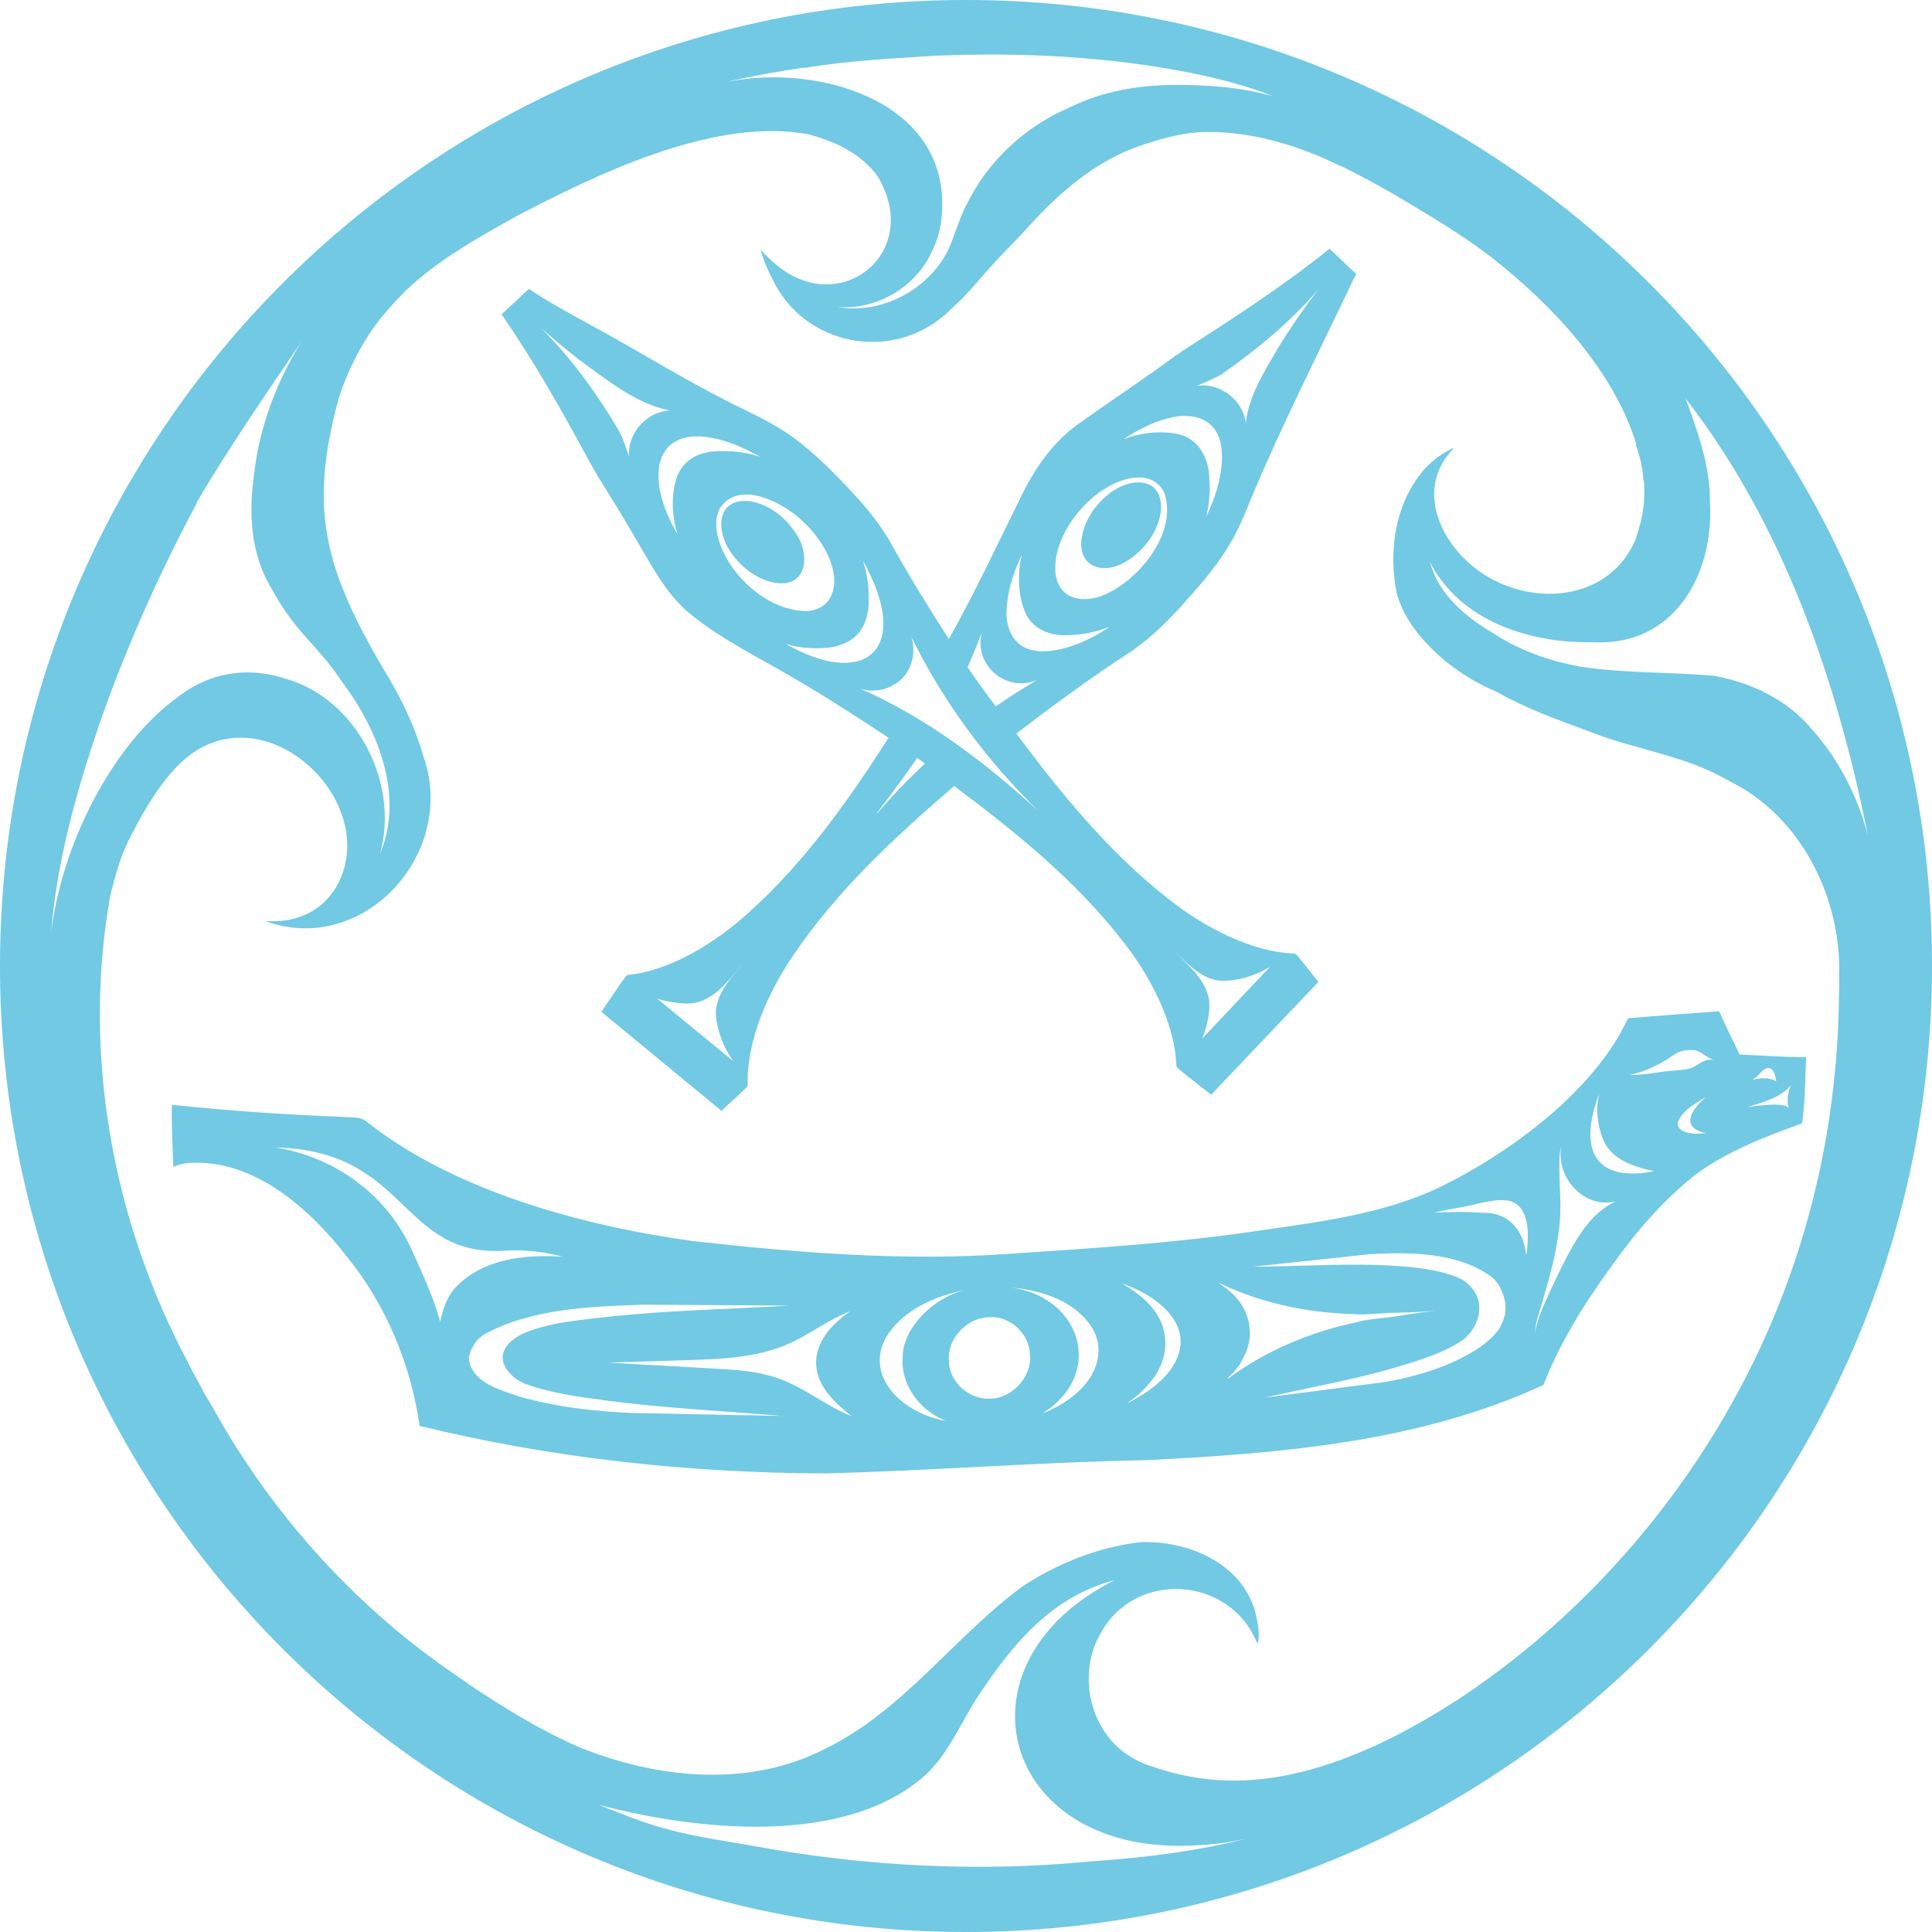
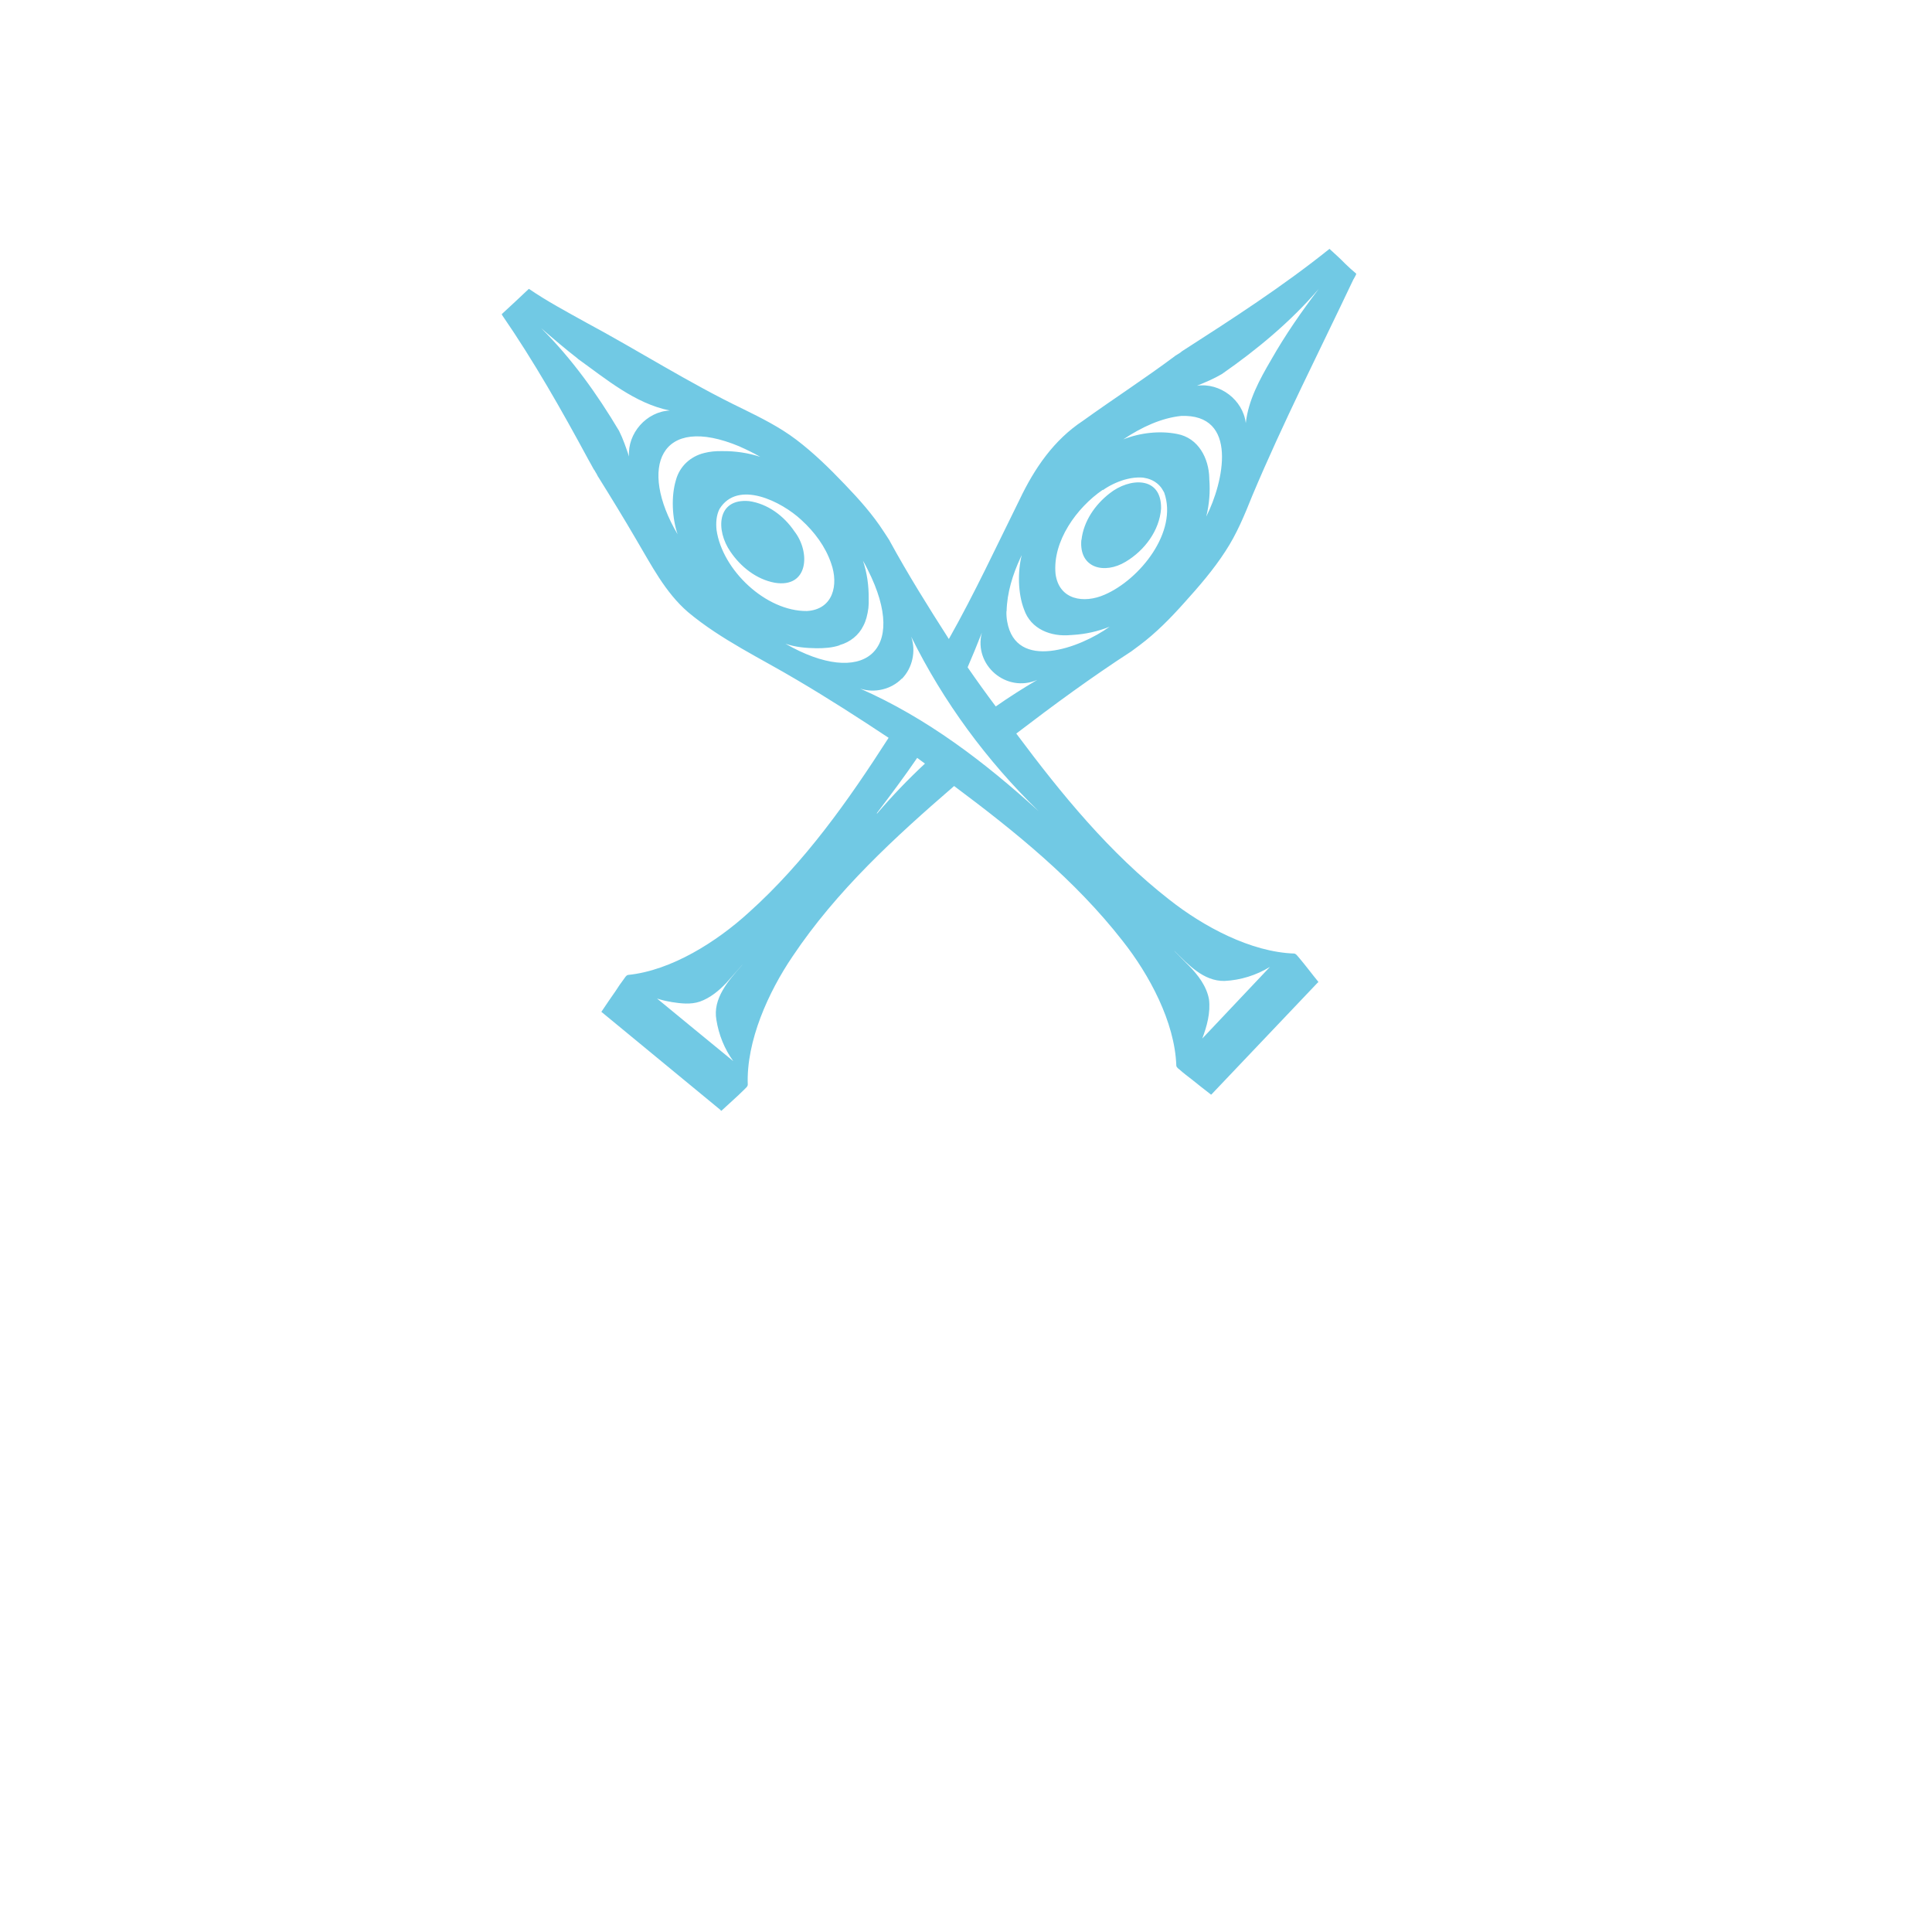
<svg xmlns="http://www.w3.org/2000/svg" viewBox="0 0 1318.2 1318.2" version="1.1">
  <g>
    <g id="Canoe">
-       <path fill="#71c9e4" d="M1318.2,659.1c0,364-295.1,659.1-659.1,659.1S0,1023.1,0,659.1,295.1,0,659.1,0s659.1,295.1,659.1,659.1ZM497.6,55.6c58.6-11.6,144.9,11.5,145.3,83.2,0,9.3-1.2,18.8-4.7,27.5,0,0,0,0,0,0,0,0,0,0,0,0h0,0c0,0,0,.2-.1.3h0s0,0,0,0t0,0c-.6,1.7-1.4,3.2-2.2,4.8,0,0,0,0,0,0-10.9,24.6-38.1,40.4-64.8,38.1,29.6,5.1,60.9-10.9,75-37.3h0s0,0,0,0c0,0,0,0,0,0,0,0,0,0,0,0,.3-.5.6-1,.8-1.6,0-.1.2-.3.2-.5h0c.1-.5.5-1,.7-1.4,0,0,0,0,0,0,0,0,0,0,0,0,2.1-4.7,3.5-9.6,5.5-14.4,1.9-5.1,3.7-10.3,6.4-15,0,0,0,0,0,0,14.2-29.4,40.2-53.3,70.4-66.1,0,0,0,0,0,0,22.1-11.1,47.2-15.1,71.8-15.3,0,0,0,0,0,0,22.4,0,45.1,1.6,66.8,7.8-18.5-7.4-37.9-12.3-57.4-16.2-55.7-10.9-112.8-13.8-169.5-11.6,0,0,0,0,.1,0-.6,0-1.2,0-1.8,0-30.5,2-61.3,3.4-91.5,8.5,0,0,0-.2,0-.3-17.2,2.5-34.3,5.6-51.2,9.4ZM123.7,473.9c7.4-5.6,15.9-9.7,24.8-12.3-.3.1-.6.2-.9.3,15-4.5,31.4-4,46.2.9,49.3,13.2,79,71.4,65.5,119.7,15.3-36.3,1.3-77.2-19.5-108.3-3.3-4.5-6.4-9.2-9.7-13.7,0,0,0,0,0,0,0,0,0-.1-.1-.2h0c-8.2-11.9-18.7-22-27.8-33.2-6.9-8.4-12.6-17.6-17.8-27-13.2-22.6-14.8-49.6-11.2-75,3.4-32.9,15.2-64.2,32.7-92.3-8.6,12.7-17.2,25.4-25.8,38h0s0,0,0,0c0,0,0,0,0,0-15.8,23.6-31.5,47.5-45.8,71.8,0,.2,0,.4,0,.6-26.7,50-49.8,102-68.1,155.6-15,44.6-27.6,90.5-31.3,137.5,3.9-31.3,14-61.7,28.5-89.6,14.8-28.1,34.3-54.6,60.5-73ZM853.1,1253.8c-16.4,4.2-33.2,5.6-50,5.6-122.1-1-152.7-125.9-42.7-181.2-42.2,10.8-69.3,43.2-92.4,78.1-12.2,18.3-20.3,39.7-36.7,54.9-54.8,49-156.6,37.7-222.9,20.2,15.7,6.2,31.4,12.7,47.8,16.9,18.5,5,37.4,7.6,56.2,10.9,76.4,14.2,154.7,18.4,232.1,10.8,36.6-2.5,73.1-6.9,108.6-16.2,0,0,0-.1,0-.2ZM1254.9,664.3c1-52.6-26.3-107.2-74.4-131.1,0,0,0,0,0,0-2.6-1.4-5.2-2.8-7.8-4.2h0c-27.7-14.3-59.2-18.3-88-29.8-21.6-8-43.5-15.7-63.5-27.2-12.3-5-23.8-12-34.2-20.3,0,0,0,0,0,0,0,0,0,0,0,0-8-6.5-15.3-13.8-21.5-22.1-5.7-7.7-10.4-16.4-12.7-25.7-5.3-27.6-1.1-58.6,16.8-81,0,0,0,0,0,0,5.4-7.1,12.7-12.5,20.6-16.6,0,0,0,0,0,0,.5-.2.9-.4,1.4-.6,0,0,0,0,0,0,0,0,0,0,0,0,.1,0,.2,0,.3-.1-.2.3-.4.6-.6.9-26.1,27.3-8.4,65.4,19.4,84.2.7.4,1.4,1,2,1.4h0c35.5,22.5,86.8,17,103.8-25.3-.2,0-.2-.2-.2-.3.3-.8.6-1.5.8-2.3,2.9-8.4,4.5-17.2,4.8-26,0-.6,0-1.3,0-1.8h0c0-2.8,0-5.7-.3-8.5,0,0-.2,0-.3-.1-.2-3.6-.7-7.4-1.4-11.1-.9-4.4-2.2-8.8-3.8-13,0-.5.5-.4.6,0-15.6-50.8-56.9-94.9-97.8-127.1h0c-.3-.2-.6-.4-.8-.7h0c-.9-.7-1.8-1.4-2.7-2,0,0,0,0,0,0-.4-.3-.8-.6-1.2-.9-17.9-13.5-37.2-24.9-56.3-36.4-10.8-6.4-21.7-12.5-32.8-18.2-3.2-1.7-6.4-3.3-9.6-4.9,0,0-.2,0-.3.1-28.4-14.1-59.7-23.7-91.6-23.6,0,0,0,0,0,0-10.4.1-20.5,2-30.5,4.7,0,0,0,0,0,0-3.1.7-6.1,1.8-9.1,2.9.2,0,.4-.2.6-.3-4.3,1.2-8.5,2.7-12.6,4.3h0c-29.7,11.9-53.4,33.9-74.3,57.5-8.4,8.7-16.8,17.3-24.8,26.3-7.4,8.5-14.7,17.2-23.2,24.7,0,0,0,0,0,0-.9.9-1.8,1.7-2.7,2.6,0,0,0,0,0,0-37.4,35.3-98.9,23.7-120.4-23.2,0,0,0,0,0,0-3-5.9-5.7-12-7.4-18.4h0s0,0,0,0c0-.2-.1-.5-.2-.7,0,0,0,0,.1,0,.7.9,1.4,1.7,2.2,2.5,1.6,1.6,3.2,3.3,5,4.8h0c44.3,41.9,104.2-4,72.7-57.1-7.3-10.3-18.1-17.9-29.6-22.9-7.6-3.1-15.4-6-23.7-7,0,0,0,0,0,0-62.5-8.6-138.6,28.2-193.3,56.8-26.1,14.6-52.7,29.3-74.6,49.9-1.1,1-2.2,2.1-3.2,3.2h0c-.7.7-1.3,1.4-2,2.1h0c-2.1,2.2-4.2,4.4-6.2,6.7,0,0,0,0,.1-.1-1.8,2.1-3.6,4.1-5.4,6.2-7.6,9.2-14,19.4-19.3,30.1-4.4,8.9-8.3,18.1-11.1,27.7h0s0,0,0,0c-20.4,75.7-8.2,115.8,30.2,182,0,0,0,0,0,0,0,0,0,0,0,0,.1.2.3.5.4.6,11.5,18.5,21.2,38.3,27.3,59.2,24.3,67.2-41,137.7-107.5,113.4,1.7,0,3.4,0,5.1,0h0c.4,0,.8,0,1.2,0,12.5,0,25.1-4.5,34.1-13.3,2-1.9,3.8-4,5.4-6.2,1.2-1.6,2.2-3.3,3.2-5,0,0,0,0,0,0,28.7-53.2-39.1-123-92.8-93.8.4-.3.9-.5,1.4-.8-8.3,4.3-15.5,10.6-21.7,17.6-11.9,13.8-20.9,29.9-29.1,46.1-5.5,11.1-9,23.2-12,35.2,0,0,0,0,0,0-.3,1.2-.5,2.4-.8,3.6,0,0,0,0,0,0-19.1,108,1.9,221.7,53.4,318.2h0c1.6,3.4,3.5,6.8,5.3,10.1,0,0,0,0,0,0,.2.4.4.7.6,1.1,0,0,0,0,0,0,0,0,0,0,0,0,2.9,5.6,6,11.2,9.3,16.6.4.8,1.6,2.3,1.9,3.3,39,70.1,93.6,131.4,159.2,177.5.7.2,1.2.9,1.9,1.3,2.8,2,5.6,3.9,8.4,5.8h0c.6.1,1,.7,1.5,1,4.5,3.4,9.3,6.4,14,9.5,0,0,0,0,0,0,21.5,13.9,43.5,26.9,67.1,36.9.2,0,.3.1.5.1.5.2,1,.4,1.5.6,52.1,20,112.5,25.5,163.5-.8,52.9-25.8,87.4-75.8,134-110.4,24.2-16,52.4-27.3,81.3-30.5,32.4-1.1,69.3,14.5,78.1,48.3,1.3,5.5,3.3,14.4,1.6,20.6,0,0,0,0,0,0,0,.1-.1.3-.2.4-.2-.3-.3-.6-.5-1t0,0c-18.8-45.4-83.5-49.4-106.8-5.6-15.1,26.3-7.9,62.7,16.4,80.9,0,0,0,0,0,0,2.6,1.9,5.4,3.5,8.2,5.1,2.4,1.2,5,2.3,7.5,3.3.1,0,.3,0,.4.1,33.7,11.9,84.9,22.4,167.5-19.2,129.4-65.3,302.1-239.7,304.1-508.2,0,0,0,0,0,0,.2-2.2,0-4.3.1-6.5.1-2.1,0-4.2-.1-6.3ZM1274.2,568.8c-21.2-105.6-57.6-211.1-124.1-296.9,8.3,22.7,16.7,45.8,16.6,70.3,3,49.7-24.5,98.9-79.5,96-42.9.9-90.7-14.1-111.5-54.6,5.9,22.1,24.3,37.4,43.4,48.6,17.5,11.6,37.6,18.6,58.2,22.5,30.7,4.9,62,3.6,92.8,6.5,25,4.7,49.4,16.3,65.9,36.1,18.1,20.4,31.3,45.2,38.1,71.6Z" />
-       <path fill="#71c9e4" d="M1232.4,721.4c0,0,0,0-.1-.1-15.1,0-30.2-1.1-45.3-1.8-4.6-9.6-9.5-19.1-13.7-28.8,0,0-.1-.2-.2-.3h0c0-.1-.2-.3-.3-.4-20.4,1.6-40.8,2.9-61.2,4.7h0c-.2,0-.3,0-.5,0,0,0-.1,0-.2,0,0,0,0,0,0,0-.1.2-.2.4-.3.6,0,0,0,0,0,0-2,4-4.1,8.1-6.3,12,0,0,0,0,0,0-26,43.4-75.4,79.6-120.2,101.9-41.2,20.1-87.5,24.9-132.3,31.5-53.8,7.7-108,11.1-162.2,14.7-72.3,5.3-144.9-.6-216.7-8.6-74.8-10.3-162.8-34-222.5-81.3-4.5-4.1-11.4-2.8-17-3.5-38.4-1.4-76.8-4.1-115-8.1-.4,0-.7.1-1.1.1-.4,13.9.6,27.9.9,41.8,0,0,0,0,0,0,0,0,0,0,0,0t0,0s0,0,0,0h0c0,.1,0,.2,0,.3h0s0,0,.1,0t0,0s0,0,0,0c0,0,0,0,0,0,0,0,0,0,0,0,0,0,.2,0,.2,0h0c.7-.4,1.5-.7,2.2-.9,0,0,0,0,0,0,2.9-1,6-1.6,9.1-1.8,44.1-2.2,81.4,31.2,106.9,64,26.8,33.1,43.6,73.5,49.6,115.5h0s0,0,.1,0c0,0,0,0,0,0,0,0,0,0,0,0t0,0s0,0,0,0c90.4,22.1,183.4,32.1,276.4,32.4,72.9-1.8,145.7-7.7,218.6-9,92.1-4.6,186.8-12.2,271.6-51.3,0,0,0,0,0,0,0,0,0,0,.1,0,11.3-29.1,27.9-55.6,46.2-80.8,16.3-23.1,34.9-44.7,57.1-62.4,21.9-16.3,47.6-26.1,73.1-35.3,2.3-14.8,2.1-29.8,2.8-44.8-.2-.1-.3-.3-.5-.4ZM310.7,878.5c-5.8,6.5-8.7,15.1-10.4,23.5,0-.1,0-.2,0-.3-4.5-16.7-12-32.4-19-48.1-16.7-37.9-52.8-64.5-93.7-70.7,91.6,1.9,84.9,75.2,157.3,70.4,13.3-.8,26.5.9,39.3,4.2-25.7-1.8-54.8,1.2-73.4,21ZM510.5,965.7c-17.5-.4-35-.7-52.5-1.1-8.1-.1-16.3-.5-24.4-.4h0c-27-1.1-54.1-4-80.1-11.6-11-3.9-26.8-8.1-31.9-19.5,0,0-.1,0-.2,0-.6-1-.9-2.1-.9-3.2-.5-1.9-.9-4.1,0-5.9.4-1.8,1.1-3.6,2.2-5.3,0-.3.8-.8.6-1.1,0-.2.2-.3.3-.5,0,0,0,0,0,0,1.6-2.5,3.8-4.6,6.2-6.3,31.9-17.9,72.2-19.3,108.6-20.6,0,0,0,0,0,0,0,0,0,0,.1,0,33.4.2,66.8.4,100.2.6-40.2,2.4-80.7,3.2-120.8,7.3-21.2,2.6-43.8,3.8-63,12.7h0c-.2.2-.5.3-.7.5,0,0,0,0,0,0-1.4,1-3,1.9-4.3,3h0s0,0-.1,0h0s0,0,0,0c-4.9,3.7-8,9.5-6.4,15.3.7,1.3,1,2.8,1.7,4.1,1,1.2,2.2,2.4,3.2,3.7,0,0,0,0,0,0,2.5,2.8,5.7,4.9,9.2,6.4,0,0,0,0,0,0,.7.3,1.3.6,1.9.9-.3-.2-.6-.3-.9-.5,17.5,6.5,36.5,8.8,55.4,11.4,39.5,5.2,79.9,7.1,119.7,10.5-7.8-.2-15.6-.3-23.4-.5ZM530.5,940.3c-13.6-4.8-28.3-5.7-42.7-6.5-24.2-1.4-48.5-2.7-72.7-4.1,18-.6,36-1.1,53.9-1.7,23.5-.7,47.7-1.6,69.2-11.2,14.5-6.4,27.1-16.5,41.9-22.1-12.3,8.3-24.3,21.3-23.2,37.1,1.1,14.9,13.2,25.6,24.1,34.5-17.6-7.1-32.6-19.8-50.5-26.1ZM644.4,969.4c-.9-.2-1.9-.4-2.8-.7,0,0,0,0,0,0-33.7-7.8-57.9-39.8-27.4-68,12.2-11.3,28.4-17.2,44.4-20.6-23.3,5.7-42.9,27.4-42.7,45.9-1.4,17.2,9.5,33.3,24.4,41.1,1.1.6,2.3,1.2,3.5,1.8,0,0,0,0,0,0,0,0,0,0,0,0,.6.3,1.2.6,1.9.8-.4,0-.9-.2-1.3-.3ZM702.9,926.1c0,.4,0,.8,0,1.2,0,1.9-.4,3.7-.9,5.5,0,0,0,0,0,0h0c-.3,1-.5,1.9-.9,2.8-.8,2-1.8,3.9-2.9,5.7,0,0,0,0,0,0,0,0,0,0,0,0,0,.1-.2.3-.3.4,0,0,0,0,0,0h0s0,0,0,0c0,0,0,0,0,0,0,0,0,0,0,0,0,0,0,0,0,0h0c-1.1,1.6-2.4,3.1-3.8,4.5,0,0,0,0,0,0-.4.4-.8.7-1.2,1.1-1.4,1.2-2.9,2.3-4.5,3.3,0,0,0,0,0,0,0,0,0,0,0,0,0,0,0,0,0,0-1.9,1.1-3.9,2-6,2.6,0,0,0,0,0,0-1.1.3-2.1.6-3.2.8-.2,0-.4,0-.6,0-15.7,2.7-31.2-10.1-31.2-26.1,0-.9,0-1.7,0-2.6,0,0,0,0,0,0,.1-1.8.4-3.6.9-5.4,0,0,0,0,0,0,.2-.8.5-1.6.7-2.3h0c0-.2.2-.4.2-.6,0,0,0,0,0,0,.3-.7.6-1.5,1-2.2,0,0,0,0,0,0,0,0,0,0,0,0,0,0,0,0,0,0h0c.8-1.5,1.7-3,2.8-4.4.2-.2.4-.5.6-.7h0c2-2.5,4.3-4.6,7-6.4,0,0,0,0,0,0,1.7-1.1,3.5-2.1,5.4-2.8,0,0,0,0,0,0,0,0,0,0,0,0,.1,0,.2,0,.3-.1,0,0,0,0,.1,0h0s0,0,0,0c0,0,0,0,0,0,.2,0,.5-.2.7-.3,0,0,0,0,0,0,4-1.3,8.3-1.7,12.5-1.2,0,0,0,0,0,0,4.1.5,8,2.1,11.4,4.4,0,0,0,0,0,0,0,0,.1,0,.2.1h0c.2.1.3.2.5.4h0c1,.8,2,1.6,2.9,2.5.8.7,1.5,1.5,2.1,2.3h0c4.1,4.9,6.3,11.2,6.1,17.5ZM734.3,950.8c-6.8,5.9-14.7,10.3-23.1,13.6,42.5-26.4,27-78.7-20.3-85.8.1,0,.3,0,.4,0,0,0,0,0,0,0,19.7,2,41.2,8.9,52.9,25.9,10.8,16,3.9,34.7-9.9,46.2ZM804.5,922.9s0,0,0,0c0,0,0,0,0,0-4.6,15.3-18.6,25.4-32,32.8,0,0,0,0,0,0,0,0,0,0,0,0-.7.4-1.4.8-2.2,1.1,0,0,0,0,0,0-.5.3-1,.5-1.6.8.5-.4,1.1-.7,1.6-1.1,0,0,0,0,0,0,.5-.3.9-.7,1.4-1,0,0,0,0,0,0,2.9-2.1,5.6-4.4,8.1-6.9h0c2.1-2,4-4.2,5.8-6.5.5-.7,1-1.3,1.5-2,11.1-15.4,10.9-34.4-1.8-48.8h0c-4.2-5-9.4-9.1-14.9-12.6,0,0,0,0,0,0-1.7-1.1-3.4-2.1-5.1-3.1.9.3,1.7.6,2.6,1,.9.3,1.7.7,2.6,1h0c18,7.2,40.1,23.1,34,45.2ZM837.7,940.3s0,0-.1,0h0s0,0,0,0c0,0,0,0,0,0,3.2-2.9,6-6.1,8.5-9.6.6-1.2,1.2-2.4,1.8-3.7,0,0,0,0,0,0,1-2,2.2-3.9,2.9-6.1h0c3.6-10,2.2-21.5-3.5-30.4h0s0,0,0,0c-.5-.9-1.1-1.7-1.7-2.5,0,0,0,0,0,0t0,0s0,0,0,0h0s0,0,0,0c0,0,0,0,0,0h0s0,0,0,0c0,0,0,0,0,0,0,0,0,0,0,0,0,0,0,0,0,0,0,0,0,0,0,0h0c-.2-.3-.5-.7-.8-1,0,0,0,0,0,0-.2-.2-.3-.4-.4-.5,0,0,0,0,0,0,0,0,0,0,0,0,0,0-.1-.2-.2-.3h0s0,0,0,0c0,0,0,0,0,0,0-.1-.2-.2-.3-.3-2-2.4-4.3-4.5-6.8-6.5,0,0,0,0,0,0h0s0,0,0,0t0,0h0s0,0,0,0c0,0,0,0,0,0,0,0,0,0,0,0,0,0,0,0,0,0,0,0-.1-.1-.2-.2,0,0-.1,0-.2-.1,0,0,0,0,0,0-.6-.5-1.3-1-2-1.5h0c-.5-.3-.9-.7-1.4-1,0,0,0,0,0,0,0,0-.1,0-.2-.1-.9-.6-1.8-1.2-2.7-1.8,25.2,12.4,53,19.2,81,21.3,0,0,0,0,0,0,3.8.3,7.6.5,11.4.6.1,0,.2,0,.3,0,8.2.7,16.4-.4,24.6-.8,10-.3,20-.4,29.9-1.3.5,0,1.1,0,1.6-.1,0,0,0,0,0,0-10,1-20,2.7-29.9,4.2-8.2,1-16.4,1.5-24.4,3.7,0,0,0,0,0,0,0,0,0,0,0,0,0,0,0,0,0,0-31.1,6.7-61.2,19.2-86.9,38.3ZM1027.3,892.1c-.3,2,0,4.1-.7,6h-.2c-.4,1.7-.9,3.4-1.7,5-.7,1.6-1.5,3.1-2.5,4.5,0,0,0,0,0,0h0c-5.7,7.5-13.7,12.9-21.8,17.3,0,0,0,0,0,0-18.5,9.9-38.9,15.5-59.5,18.7h0c-.3-.2-.8.1-1.1,0-5.9.8-11.8,1.6-17.8,2.3,0,0,0,0,0,0-19.6,2.6-39.3,5.1-58.9,7.7,30.9-7.1,62.1-12.4,92.5-21.6,14.6-4.5,29.7-9,42.5-17.8-.2.2-.5.4-.7.7,2.6-2.2,5.2-4.4,7-7.3,0,0,0,0,0,0,.5-.7.9-1.5,1.3-2.3,0,0,0,0,0,0,4.4-7.2,5.1-16.7.4-24,0,0,0,0,0,0h0c-.9-1.2-1.8-2.3-2.7-3.4h0c-.3-.3-.5-.6-.8-.9h0c-.9-.8-1.8-1.6-2.7-2.4,0,0,0,0,0,0-.2-.2-.4-.3-.6-.5,0,0,0,0,0,0h0c0,0-.2-.2-.3-.3-29.7-16.7-107.5-9.1-143.6-9.6,19.7-2.1,39.4-4.2,59.1-6.3,0,0,0,0,0,0,5.9-.7,11.8-1.3,17.7-1.9.3-.1.9,0,1.1-.2,28.1-1.7,62.2-1.7,85.5,16.3,2.2,2.2,4,4.7,5.3,7.5-.1.4.4.9.5,1.3,1,1.9,1.6,4,2,6.2.7,1.5.6,3.3.5,4.9ZM1042.1,851c-.2,1.7-.3,3.6-.9,5.2-1.5-16.6-11.8-29.1-29.2-28.7-11.3-.8-22.7-.8-34,0,8.7-2.2,17.6-3.3,26.3-5.3,8-1.8,16.1-4.1,24.4-3.1,14.2,2.6,14.4,20.4,13.4,31.8ZM1098.2,822s0,0,0,0h0c-11.2,6.5-18.9,17.3-25.2,28.4,0,0,0,0,0,0-5.7,9.8-10.4,20.1-15.3,30.4-4.1,9.3-8.7,18.5-10.4,28.6,0-.8.1-1.6.2-2.4.3-2.3.7-4.6,1.3-6.9,0,0,0,0,0,0,5.6-19.1,11.9-38.1,14.4-57.9,3-17,.3-34.2.8-51.3,0-2.7.3-5.5,1.1-8.1h0c0-.2.1-.5.2-.7-4.1,21,15.5,43.1,37.2,37.5-1.5.8-3,1.5-4.4,2.4ZM1126.7,799.5c-39.8,6.8-48.6-16.4-36.6-50.5h0c.3-.8.6-1.5.9-2.2h0c0-.2.2-.4.3-.7-3.1,10.9-1.1,23.7,3.5,33.5,6.5,12.5,21.2,16.7,34,19.6-.7,0-1.4.1-2.1.2ZM1160.1,773.4c-5.2.6-16.2-.7-15.3-7.3,0,0,0,0,0,0,2-7.7,12.6-13.7,19.1-17.6-10.2,8.9-17.7,21,.3,24.7-1.3,0-2.7.2-4.1.3ZM1154.1,728.7c-6.2,1.8-12.8,1.6-19.2,2.5-7.7,1.1-15.3,2.3-23,2.2,8.3-1.7,16.2-5.1,23.4-9.3,4.7-2.5,8.6-6.7,14.1-7.3,11.1-2,11.5,3.6,20.1,6.4-6.7-1.3-9.9,3.2-15.5,5.5ZM1203.1,730.2c6.2-4.7,8.2,2.7,8.8,7.6-4.8-3-11-2.2-16.3-1,3.2-1.8,4.9-4.3,7.4-6.7ZM1220.5,755.9c-4.6-4.2-22.5-1.3-28.7-.4,10.3-3.3,23.7-6.4,30.4-15.4-2.4,4.8-3.3,10.6-1.7,15.8Z" />
      <path fill="#71c9e4" d="M342.6,215c21.7,31.5,40.6,64.8,58.8,98.5,0,0,0,0,0,0,1.2,2.2,2.5,4.4,3.7,6.7h0c.7.7,1.1,1.9,1.7,2.7h0c.3.5.6,1,.8,1.5,0,0,0,0,0,0,.1.3.3.5.4.8,0,0,0,0,0-.1,8.8,14.1,17.5,28.3,25.9,42.7,10.4,17.5,19.9,36.4,35.6,49.9,22.5,18.8,49.4,31.4,74.4,46.3,21.2,12.5,41.9,25.8,62.4,39.4-27.6,43-57.2,84.9-95.4,119.2-21.7,19.8-52.7,39.6-82.4,42.6-1.4.3-2.1,1.9-2.9,2.9-2,2.6-3.8,5.3-5.6,8.1-3.2,4.6-6.4,9.2-9.5,13.9h0c-.1,0-.2.1-.2.2,0,0,0,0,0,0,0,.1.2.2.3.3h0c27.1,22.3,54.1,44.6,81.2,66.9,0,0-.1.1-.2.2.2,0,.4.1.6.2,5.2-4.9,10.6-9.5,15.6-14.5.9-1,2.3-1.9,2.4-3.3-1.1-29.8,14.1-63.3,30.6-87.6,30-44.8,69.7-81.2,110.2-116.2,41.8,31.2,82.6,64.2,114.9,105.6,18.2,23,35.7,55.4,36.7,85.2.2,1.4,1.7,2.2,2.7,3.1,2.4,2.2,5.1,4.1,7.6,6.1,4.4,3.5,8.7,7,13.2,10.4,0,0,0,.2.2.2,0,0,0,0,0,0,0,0,0,0,0,0,.1,0,.2-.2.4-.3,0,0,0,0,0,0,24.2-25.4,48.3-50.9,72.5-76.3,0,0,0,.1.1.2,0-.2.2-.4.2-.6-4.5-5.5-8.7-11.2-13.3-16.6-.9-.9-1.7-2.4-3.1-2.7-29.8-1-62.1-18.5-85.2-36.7-40.9-31.9-73.7-72.1-104.5-113.4,25.5-19.5,51.4-38.5,78.4-56h0c1.2-.9,2.5-1.9,2.7-2,1-.8,2.1-1.5,3.1-2.3h0c11.2-8.4,21-18.4,30.3-28.8,10.1-11.2,20-22.6,28.2-35.3,7.7-11.7,13.1-24.8,18.3-37.8,21-50,45.7-98.4,68.9-147.4h0s0,0,0,0c0-.2.2-.3.3-.5,0,0,0,0,0,0,.6-1.2,1.4-2.3,1.8-3.6,0,0,0,0,0,0-.1,0-.2-.2-.3-.3h0c-2.5-2.1-5-4.3-7.3-6.6h0c-3.4-3.5-7.1-6.8-10.7-10.1-31.9,25.6-66.3,47.8-100.7,69.9-1.1,1.1-2.8,1.9-4.1,2.8,0,0,0,0,0,0-.3.2-.5.3-.8.5,0,0,0,0,.1,0-20.5,15.3-42,29.2-62.7,44.1-19.9,13.1-33.1,32.5-43.2,53.7-15.8,31.9-30.8,64.2-48.3,95.2-14.1-22-27.9-44.1-40.4-67,0,0,0,0,0,0,0,0,0,0,0-.1t0,0c-.8-1.3-1.7-2.6-1.8-2.8-.7-1.1-1.4-2.1-2.1-3.2h0s0,0,0,0c-7.6-11.8-16.9-22.2-26.6-32.3-10.4-10.9-21.2-21.5-33.2-30.6-11.2-8.5-23.8-14.8-36.4-21-36.9-17.7-71.3-39.8-107.3-59.1-13.1-7.3-26.3-14.3-38.7-22.8-.1.1-.3.2-.4.3,0,0,0,0,0,0,0,0,0,0,0,0-6,5.6-11.9,11.3-18,16.8h0c0,0-.1,0-.2.1,0,0,0,0,0,0,.1.2.2.3.3.5ZM505.9,659c-9,10.2-19.7,22.3-17.1,36.9,1.6,10.1,5.5,19.8,11.5,28.1-17.3-14.2-34.7-28.4-52-42.7,0,0,0,0,0,0,2.7.9,5.5,1.6,8.4,2.1h0c.5,0,1,.2,1.5.3h0c6.4,1,13.1,1.8,19.3-.3,7.1-2.5,13.1-7.5,18.2-12.9h0c3.7-4.2,7.4-8.4,11.1-12.6-.3.4-.6.7-.9,1.1ZM801.3,648.8c9.4,9.3,19.8,20.7,34.1,20.5,11-.5,21.8-3.9,31.1-9.6-15.4,16.3-30.8,32.6-46.2,48.9,3.2-8.4,5.7-17.7,4.6-26.7-1.6-9-7.5-16.7-13.8-23.1h0c-3.2-3.1-6.3-6.4-9.5-9.6h0c-.2-.2-.3-.4-.5-.5,0,0,.1.1.2.2ZM598.5,555.1c0-.1-.2-.2-.3-.2,9.4-12.4,18.8-24.9,27.6-37.8,1.8,1.3,3.6,2.6,5.3,3.9-11.5,10.7-22.4,22.1-32.6,34ZM833.7,255.2c24-16.7,47-35.8,66.1-58.1-11.8,15.5-22.9,31.5-32.5,48.4-7.9,13.5-15.6,27.6-17.3,43.2-1.9-15.8-17.6-27.8-33.3-25.5,5.8-2.4,11.6-4.8,17-8ZM805.6,283.8c39.9-1.7,29.2,45.5,17.4,68.7,2.1-8.3,2.8-17.1,2.1-25.6,0-.2,0-.4,0-.6-.3-13.7-7.5-27.5-21.9-30.2,0,0,0,0,0,0-11.9-2.4-25.5-.8-36.8,3.7,12.8-8.6,26.2-14.6,39.4-16ZM752.5,334.4c4.4-3.1,9.4-5.5,14.7-7.1,0,0,0,0,0,0,2.9-.8,5.9-1.4,8.9-1.5.8,0,1.6,0,2.5,0,0,0,0,0,0,0,.8,0,1.7.1,2.5.3,0,0,0,0,0,0,4.9.8,9.4,3.6,12,7.8,0,0,0,0,0,.1h0c.3.4.5.9.8,1.3,0,0,0,0,0,0,.1.2.2.5.4.7,0,0,0,0,0,0,9.6,26.9-16.7,59.4-40.5,69.7-14.2,6.3-31.2,3.7-33.6-14.1h0c-2.2-22.3,14.5-45.3,32.2-57.4ZM686.8,417c.3-12.7,4.2-25.1,9.5-36.5h0c.3-.6.5-1.2.8-1.7-2.8,11.3-2.6,26.1,1.6,37,4.6,13.5,18.4,18.8,31.8,17.5,0,0,0,0,0,0,.4,0,.8,0,1.3-.1,0,0,0,0,0,0,0,0,0,0,0,0,0,0,0,0,0,0h0s0,0,0,0c0,0,0,0,0,0,0,0,0,0,0,0,0,0,0,0,0,0,0,0,.2,0,.3,0,8.5-.5,17.1-2.4,25-5.6-20.4,14.7-63.9,30.5-69.9-3.5-.4-2.3-.6-4.7-.5-7.1ZM669.9,431.7c-5.7,22.2,16.8,41.3,37.8,32.2-9.7,5.7-19.1,11.7-28.3,18.1-6.6-8.8-13-17.7-19.2-26.7,3.4-7.8,6.6-15.7,9.7-23.6ZM615.4,463.1c7.2-7.4,9.7-18.9,6.3-28.7,21.9,44.4,51.6,84.7,87,119.1-36.7-33.4-76.2-63.6-121.9-83.7,9.8,3.3,21.3.6,28.5-6.8ZM572.9,440.1s0,0,.1,0h0c6.9-1.9,13-6.7,16.1-13.2h0c.9-1.7,1.6-3.6,2.1-5.4.6-2.2,1-4.4,1.3-6.6.2-2.1.3-4.3.2-6.4,0,0,0,0,0-.1.1-8.7-1.1-17.5-3.9-25.8,1.2,2,2.3,4.1,3.3,6.2,28.5,56.3-3.7,80.6-56.2,50.4,6.8,2.4,14.2,3,21.3,3.1,5.2,0,10.5-.3,15.6-2ZM546.8,354.8c8.9,8.1,16.4,18.1,20.3,29.6,5.2,14.6,1.4,31.4-16.5,32.5-28.1.3-57.8-28-61.7-55.3-.5-4.8-.2-9.9,2-14.3h0c12.5-20.3,42.5-5,55.8,7.4ZM504.7,304.7c4.8,2.1,9.5,4.4,14,7-8.2-2.7-17.1-4-25.8-3.9t0,0s0,0-.1,0c-4.4-.1-8.6.3-12.4,1.3,0,0,0,0,0,0-9.2,2.3-16.6,8.9-19.2,18.4-3.4,11.3-2.6,25.9,1.1,37-26.8-45.4-12.2-82.8,42.5-59.8ZM394.1,244.7c19.4,13.9,39.1,30.6,62.9,35.4-15.9.7-29,15.6-27.8,31.4-2-5.9-4-11.9-6.8-17.5-15-25.2-32.4-49.5-53.2-70.1,8.2,7.1,16.4,14.1,24.9,20.7ZM737.9,368.4c1.4-12.7,9.2-24,19.1-31.7,13.6-10.9,35.6-12.1,35.2,10.3-1.1,15.1-11.4,28.7-24.2,36.3-14.4,8.7-31.9,4.5-30.2-14.9ZM511.1,341.9c12.7,1.8,23.8,10.1,30.9,20.6,11.1,14.2,9.7,38.9-13.4,35.1-12.5-2.3-23.3-10.9-30.3-21.3-9.9-14.3-9.5-36.4,12.8-34.4Z" />
    </g>
  </g>
</svg>